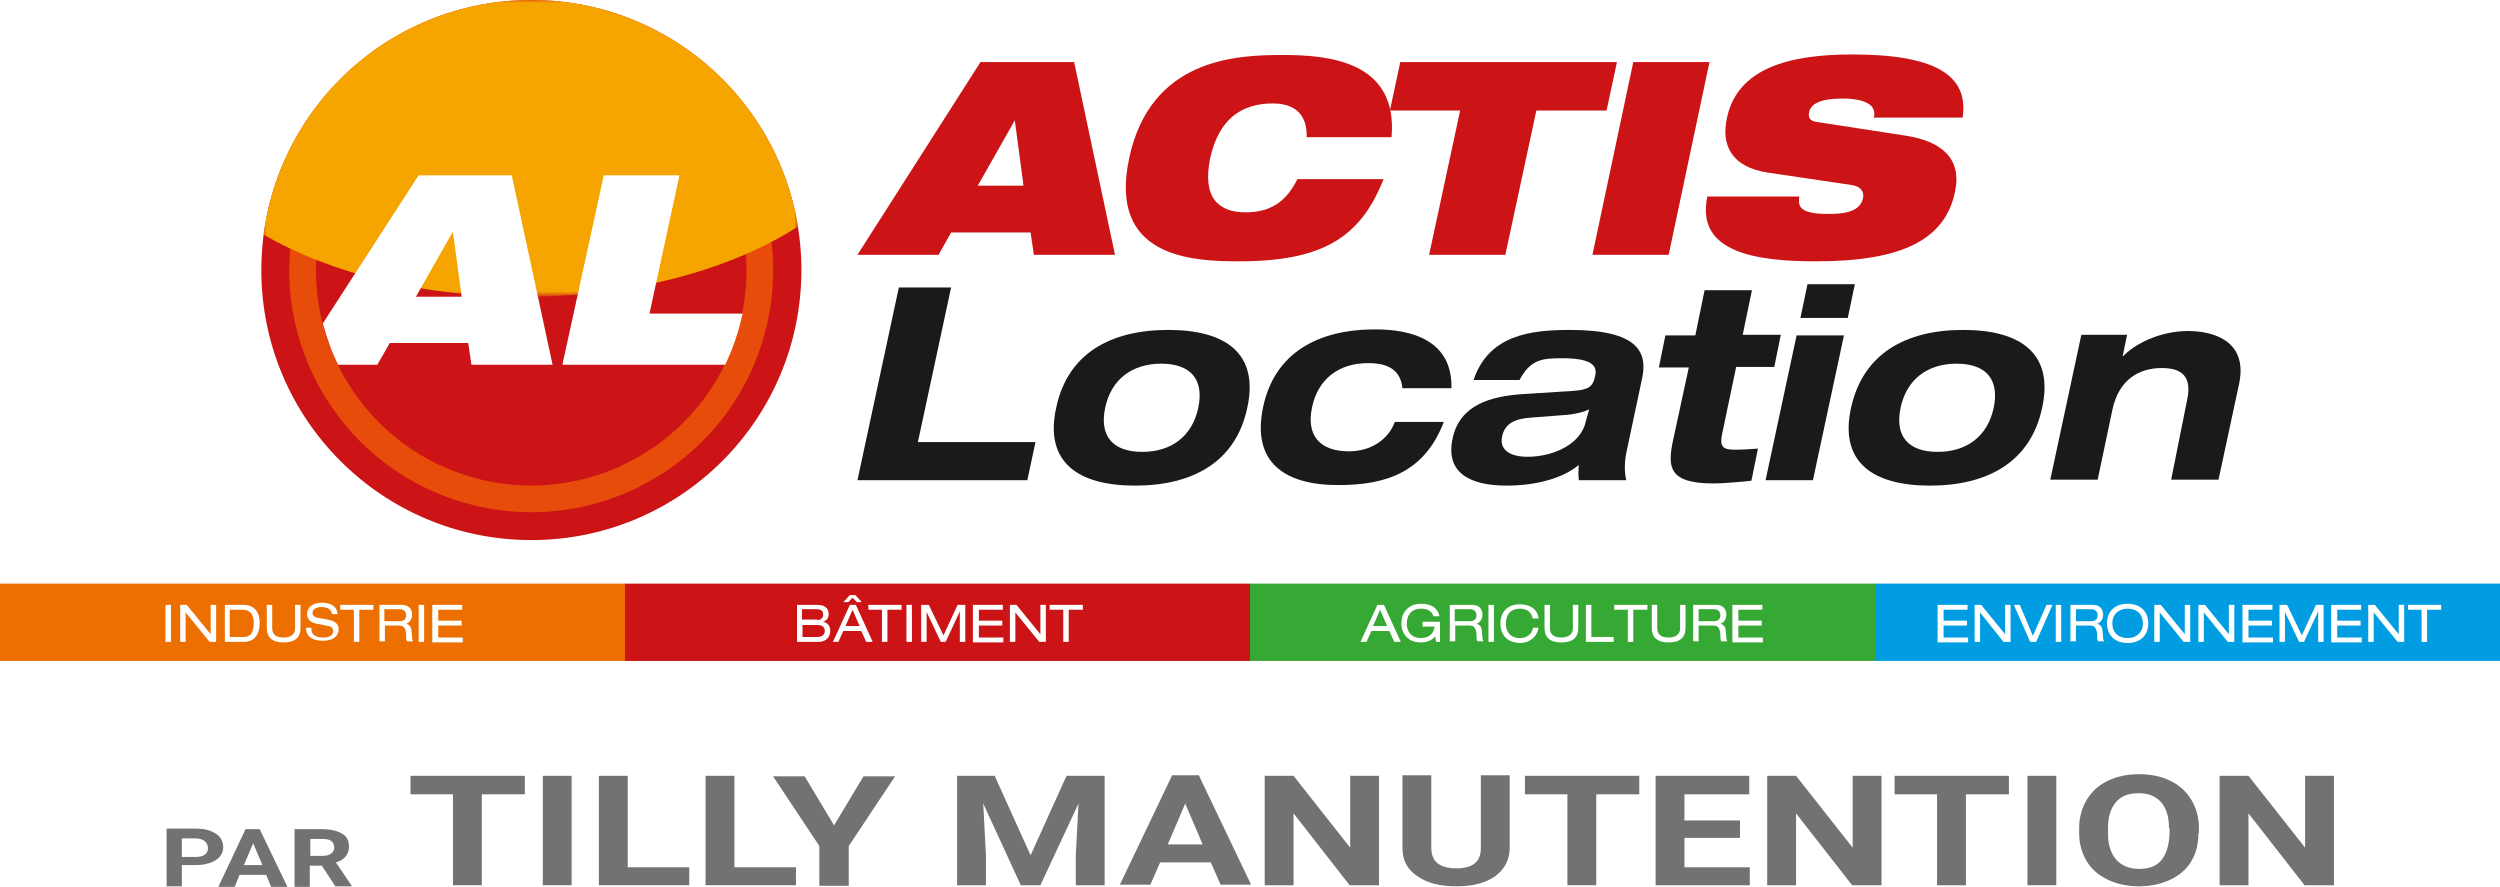
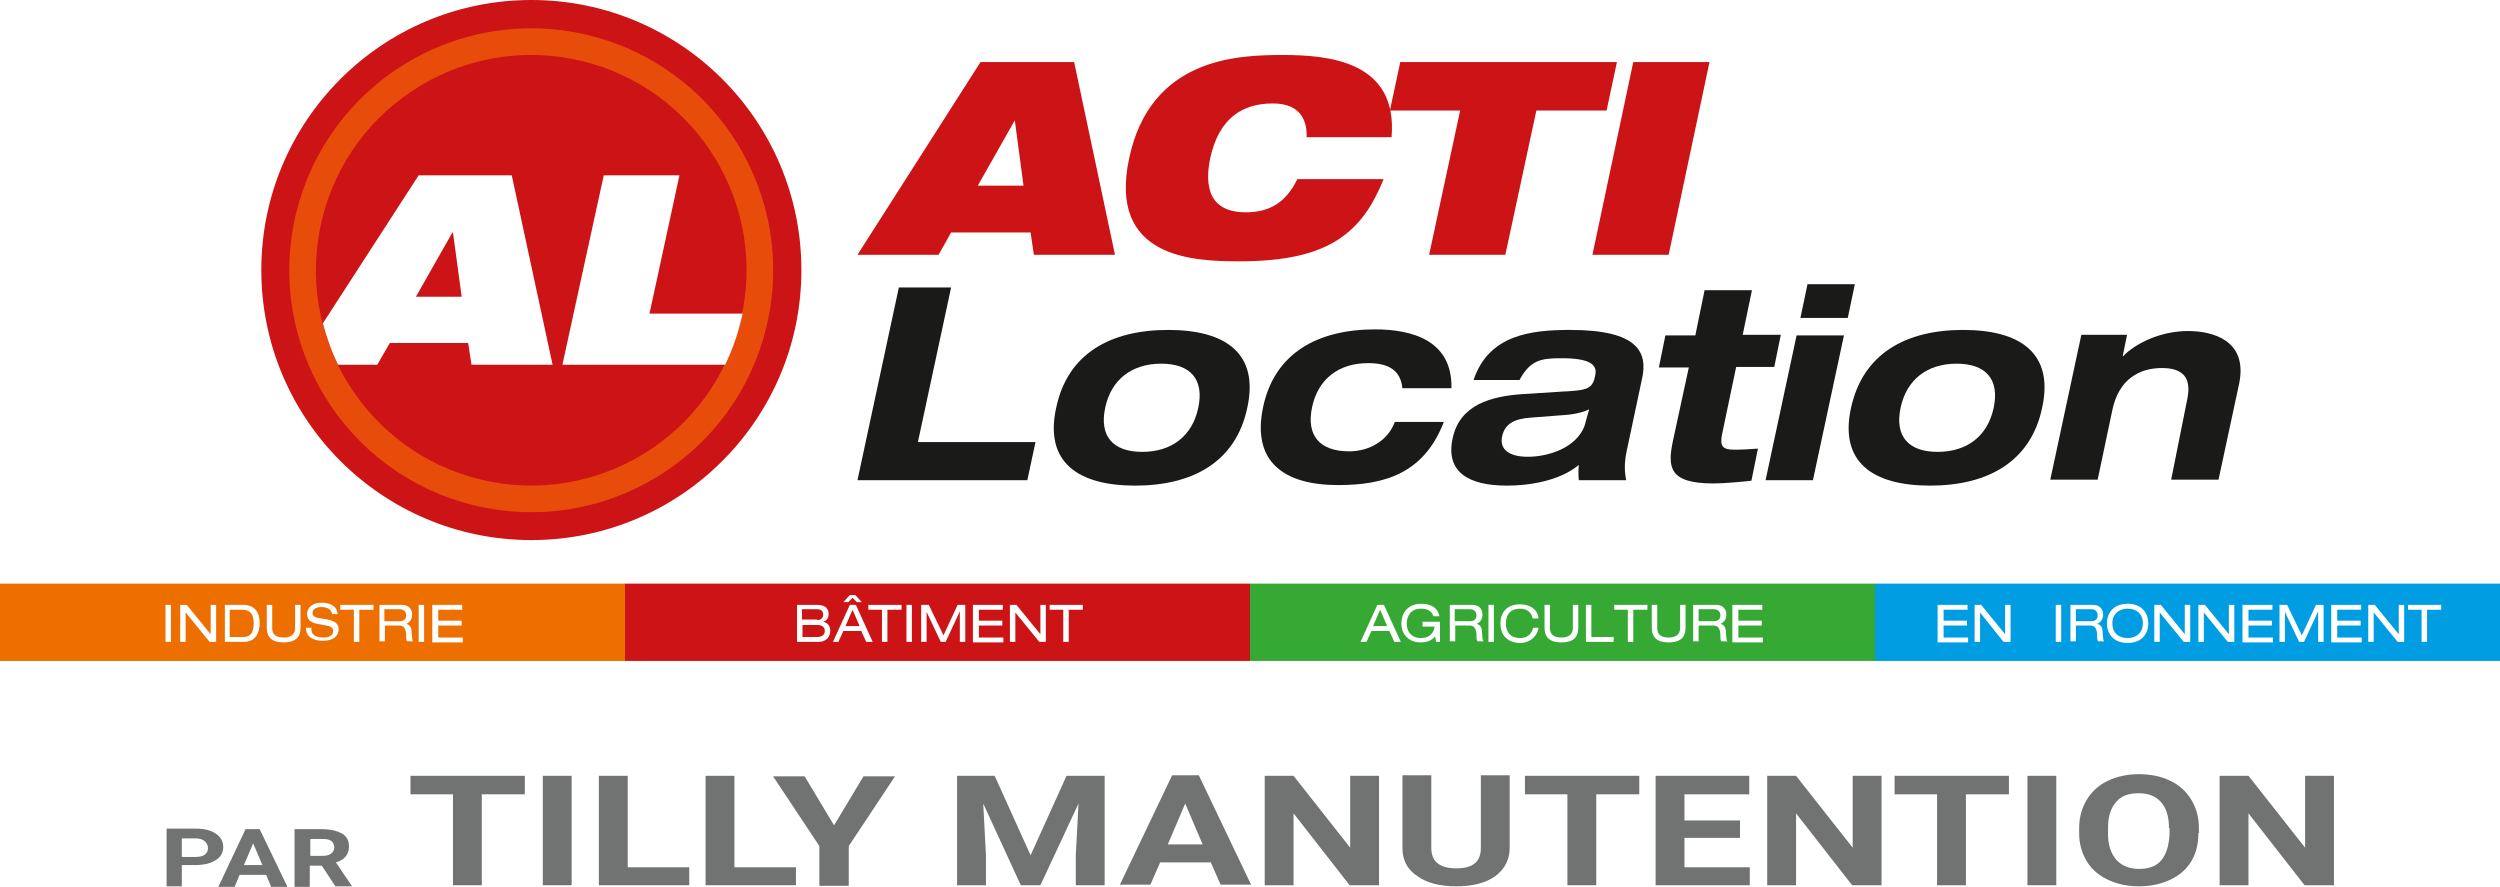
<svg xmlns="http://www.w3.org/2000/svg" version="1.1" x="0px" y="0px" viewBox="0 0 459.2 162.9" style="enable-background:new 0 0 459.2 162.9;" xml:space="preserve">
  <style type="text/css">
	.st0{fill:#CC1316;}
	.st1{fill:#1A1A18;}
	.st2{fill:none;stroke:#E74C0A;stroke-width:4.9;}
	.st3{filter:url(#Adobe_OpacityMaskFilter);}
	.st4{fill:url(#SVGID_00000032644686726578027060000000121249134178240443_);}
	.st5{mask:url(#SVGID_1_);}
	.st6{fill:#F6A500;}
	.st7{fill:#FFFFFF;}
	.st8{fill:#717373;}
	.st9{fill:#EC6F00;}
	.st10{fill:#36A834;}
	.st11{fill:#009DE2;}
</style>
  <g id="Calque_1">
    <g>
      <g>
        <path class="st0" d="M180.1,11.4h17.2l7.5,35.4h-14.9l-0.6-4.1h-14.6l-2.3,4.1h-14.9L180.1,11.4z M186.4,22.1L186.4,22.1l-6.8,12     h8.4L186.4,22.1z" />
        <path class="st0" d="M254.1,33c-1.9,4.7-4.3,8.4-8.3,11c-4,2.6-9.6,4-18.2,4c-8.5,0-24.1-0.6-20.2-18.9c3.9-18.4,19.7-19,28.2-19     c8.4,0,21.2,1.1,20,15.1H240c0.1-2.5-0.7-6.2-6.2-6.2c-5.7,0-9.9,2.8-11.5,10c-1.5,7.2,1.4,10,6.5,10c4.4,0,7.4-1.8,9.5-6.1     H254.1z" />
        <path class="st0" d="M268.2,20.3h-12.9l1.9-8.9H297l-1.9,8.9h-12.9l-5.7,26.5h-14L268.2,20.3z" />
        <path class="st0" d="M300,11.4h14l-7.5,35.4h-14L300,11.4z" />
-         <path class="st0" d="M324.7,31.7c-6.6-1-8.6-5-7.5-10c1.9-9.2,11.5-11.7,23-11.7c15.8,0,21.4,4.1,20.3,11.6h-16.3     c0.3-1.4-0.3-2.3-1.5-2.8c-1.1-0.5-2.6-0.7-4.2-0.7c-4.2,0-5.9,1-6.2,2.5c-0.2,1,0.1,1.6,1.4,1.8l16.2,2.5     c6.8,1,10.5,4.3,9.2,10.3C357.3,44,349.4,48,333.6,48c-10.8,0-22.2-1.5-20-11.9h16.9c-0.2,1.2,0,2,0.9,2.5     c0.9,0.5,2.4,0.7,4.6,0.7c4.4,0,5.8-1.2,6.2-2.9c0.2-1-0.2-2.1-2-2.4L324.7,31.7z" />
      </g>
      <g>
        <path class="st1" d="M165.1,52.8h9.6l-6.1,28.4h21.6l-1.5,7h-31.2L165.1,52.8z" />
        <path class="st1" d="M214.6,60.6c10.5,0,16.7,4.3,14.5,14.3c-2.1,10-10.1,14.3-20.6,14.3s-16.7-4.3-14.5-14.3     C196.1,64.9,204,60.6,214.6,60.6z M209.8,83c5.4,0,9.2-2.9,10.3-8.1c1.1-5.2-1.4-8.1-6.8-8.1c-5.4,0-9.2,2.9-10.3,8.1     C201.9,80.1,204.4,83,209.8,83z" />
        <path class="st1" d="M257.6,71.4c-0.3-3.5-2.7-4.7-6.3-4.7c-5.4,0-9.2,2.9-10.3,8.1c-1.1,5.2,1.4,8.1,6.8,8.1     c3.9,0,7.2-2.1,8.4-5.4h9c-3.6,9.4-10.8,11.6-19.4,11.6c-10,0-15.9-4.3-13.8-14.3c2.1-10,10.1-14.3,20.6-14.3     c6.7,0,14.2,2,14,10.8H257.6z" />
        <path class="st1" d="M270.7,69.7c2.8-8.2,10.5-9.1,17.7-9.1c12.5,0,14.3,4.1,13.2,9l-2.8,13.2c-0.5,2.3-0.4,4-0.1,5.4h-8.7     c-0.1-0.9-0.1-1.9,0-2.8c-3.6,3-9.3,3.8-13.2,3.8c-6.9,0-11.3-2.4-10-8.6c1.3-6.4,7.3-7.8,12.7-8.2l9.4-0.6     c2.7-0.2,3.7-0.6,4.1-2.8c0.5-2.1-1.1-3.2-6.2-3.2c-3.7,0-5.7,0.3-7.7,4H270.7z M291.9,75.2c-1.8,0.8-3.6,1-5.4,1.1l-5.2,0.4     c-3.1,0.2-4.9,1.1-5.4,3.5c-0.5,2.4,1.4,3.7,4.7,3.7c4.4,0,9.8-2.1,10.7-6.6L291.9,75.2z" />
        <path class="st1" d="M313.1,53.3h8.7l-1.7,8.2h7l-1.2,5.9h-7l-2.6,12.4c-0.4,2.1,0,2.8,2.3,2.8c1.5,0,2.9-0.1,4.3-0.2l-1.2,5.9     c-1.7,0.2-5.1,0.5-7,0.5c-8.3,0-8.4-3.1-7.4-7.9l2.9-13.4h-5.5l1.2-5.9h5.5L313.1,53.3z" />
        <path class="st1" d="M330,61.6h8.7l-5.7,26.6h-8.7L330,61.6z M332,52.2h8.7l-1.3,6.2h-8.7L332,52.2z" />
        <path class="st1" d="M360.6,60.6c10.5,0,16.7,4.3,14.5,14.3c-2.1,10-10.1,14.3-20.6,14.3s-16.7-4.3-14.5-14.3     C342.2,64.9,350.1,60.6,360.6,60.6z M355.9,83c5.4,0,9.2-2.9,10.3-8.1c1.1-5.2-1.4-8.1-6.8-8.1c-5.4,0-9.2,2.9-10.3,8.1     C348,80.1,350.5,83,355.9,83z" />
        <path class="st1" d="M401.8,73.1c0.7-3.7-0.8-5.5-4.7-5.5c-4.1,0-7.9,2-9.1,7.7l-2.7,12.8h-8.7l5.7-26.6h8.4l-0.8,3.9h0.1     c2.1-2.2,6.7-4.6,11.9-4.6c4.5,0,11,1.7,9.4,9.6l-3.8,17.7h-8.7L401.8,73.1z" />
      </g>
      <g>
        <path class="st0" d="M97.6,99.2c27.4,0,49.6-22.2,49.6-49.6S125,0,97.6,0C70.2,0,48,22.2,48,49.6S70.2,99.2,97.6,99.2" />
        <ellipse transform="matrix(0.234 -0.972 0.972 0.234 26.528 132.901)" class="st2" cx="97.6" cy="49.6" rx="42" ry="42" />
        <g>
          <defs>
            <filter id="Adobe_OpacityMaskFilter" filterUnits="userSpaceOnUse" x="48.4" y="0" width="98.2" height="54.5">
              <feFlood style="flood-color:white;flood-opacity:1" result="back" />
              <feBlend in="SourceGraphic" in2="back" mode="normal" />
            </filter>
          </defs>
          <mask maskUnits="userSpaceOnUse" x="48.4" y="0" width="98.2" height="54.5" id="SVGID_1_">
            <g class="st3">
              <linearGradient id="SVGID_00000082358982466397337160000013962344106394085041_" gradientUnits="userSpaceOnUse" x1="-108.345" y1="507.421" x2="-107.345" y2="507.421" gradientTransform="matrix(88.255 -31.687 -31.687 -88.255 25689.838 41395.488)">
                <stop offset="0" style="stop-color:#FFFFFF" />
                <stop offset="1" style="stop-color:#000000" />
              </linearGradient>
-               <polygon style="fill:url(#SVGID_00000082358982466397337160000013962344106394085041_);" points="-0.1,-6.8 142.4,-58         187.4,67.6 44.9,118.7       " />
            </g>
          </mask>
          <g class="st5">
            <g>
              <path class="st6" d="M146.6,41.6c-0.2-1.3-0.4-2.5-0.8-3.8c-6.5-26.6-33.4-42.9-60-36.4c-20.5,5-34.8,22-37.4,41.7        c12.3,7.1,29.2,11.4,47.8,11.4C116.2,54.5,134.1,49.6,146.6,41.6" />
            </g>
          </g>
        </g>
        <path class="st7" d="M136.4,57.6h-17.1l5.5-25.4h-13.9L103.3,67h29.9C134.6,64.1,135.7,60.9,136.4,57.6 M84.8,54.5h-8.4l6.7-11.8     h0.1L84.8,54.5z M101.5,67L94,32.2H76.9L59.3,59.4c0.7,2.6,1.6,5.2,2.8,7.6h7.2l2.3-4H86l0.6,4H101.5z" />
      </g>
    </g>
    <g>
      <g>
        <path class="st8" d="M96.4,145.9h-7.9v16.7h-5.3v-16.7h-7.8v-3.4h21V145.9z" />
        <path class="st8" d="M105,162.6h-5.3v-20.1h5.3V162.6z" />
        <path class="st8" d="M115.3,159.3h11.3v3.3H110v-20.1h5.3V159.3z" />
        <path class="st8" d="M134.9,159.3h11.3v3.3h-16.6v-20.1h5.3V159.3z" />
        <path class="st8" d="M153.2,151.6l5.4-9h5.8l-8.5,12.8v7.3h-5.4v-7.3l-8.5-12.8h5.8L153.2,151.6z" />
        <path class="st8" d="M182.7,142.5l6.6,14.6l6.6-14.6h7v20.1h-5.3v-5.5l0.5-9.5l-7,15h-3.6l-6.9-15l0.5,9.5v5.5h-5.3v-20.1H182.7z     " />
        <path class="st8" d="M222.4,158.4h-9.3l-1.8,4.1h-5.6l9.6-20.1h4.9l9.6,20.1h-5.6L222.4,158.4z M214.5,155.1h6.4l-3.2-7.5     L214.5,155.1z" />
        <path class="st8" d="M253.2,162.6h-5.3l-10.3-13.2v13.2h-5.3v-20.1h5.3l10.4,13.2v-13.2h5.3V162.6z" />
        <path class="st8" d="M277.3,142.5v13.2c0,2.2-0.9,3.9-2.6,5.2c-1.8,1.3-4.2,1.9-7.2,1.9c-3,0-5.4-0.6-7.2-1.9     c-1.8-1.2-2.7-2.9-2.7-5.1v-13.4h5.3v13.3c0,1.3,0.4,2.3,1.2,2.9c0.8,0.6,1.9,0.9,3.4,0.9c3,0,4.5-1.2,4.5-3.7v-13.4H277.3z" />
        <path class="st8" d="M301.1,145.9h-7.9v16.7h-5.3v-16.7h-7.8v-3.4h21V145.9z" />
        <path class="st8" d="M319.6,153.9h-10.2v5.4h12v3.3h-17.3v-20.1h17.2v3.4h-11.9v4.8h10.2V153.9z" />
        <path class="st8" d="M345.5,162.6h-5.3l-10.3-13.2v13.2h-5.3v-20.1h5.3l10.4,13.2v-13.2h5.3V162.6z" />
        <path class="st8" d="M369,145.9h-7.9v16.7h-5.3v-16.7H348v-3.4h21V145.9z" />
        <path class="st8" d="M377.7,162.6h-5.3v-20.1h5.3V162.6z" />
        <path class="st8" d="M403.8,153c0,2-0.4,3.7-1.3,5.2c-0.9,1.5-2.2,2.6-3.9,3.4c-1.7,0.8-3.6,1.2-5.7,1.2c-2.1,0-4-0.4-5.7-1.2     c-1.7-0.8-3-1.9-3.9-3.4c-0.9-1.5-1.4-3.2-1.4-5.1v-1c0-2,0.5-3.7,1.4-5.2c0.9-1.5,2.2-2.7,3.9-3.5s3.6-1.2,5.7-1.2     s4.1,0.4,5.7,1.2c1.7,0.8,3,2,3.9,3.5c0.9,1.5,1.4,3.2,1.4,5.2V153z M398.4,152.1c0-2.1-0.5-3.7-1.5-4.8c-1-1.1-2.3-1.6-4.1-1.6     c-1.8,0-3.2,0.5-4.1,1.6c-1,1.1-1.5,2.7-1.5,4.8v1c0,2.1,0.5,3.6,1.5,4.8c1,1.1,2.4,1.7,4.2,1.7c1.8,0,3.2-0.5,4.1-1.6     s1.4-2.7,1.5-4.8V152.1z" />
        <path class="st8" d="M428.6,162.6h-5.3l-10.3-13.2v13.2h-5.3v-20.1h5.3l10.4,13.2v-13.2h5.3V162.6z" />
      </g>
      <g>
        <path class="st8" d="M33.4,159.1v3.7h-2.8v-10.6h5.3c1,0,1.9,0.1,2.7,0.4c0.8,0.3,1.4,0.7,1.8,1.2c0.4,0.5,0.6,1.1,0.6,1.8     c0,1-0.5,1.9-1.4,2.4c-0.9,0.6-2.2,0.9-3.8,0.9H33.4z M33.4,157.4h2.5c0.7,0,1.3-0.1,1.7-0.4c0.4-0.3,0.6-0.7,0.6-1.2     c0-0.5-0.2-0.9-0.6-1.3c-0.4-0.3-0.9-0.5-1.6-0.5h-2.6V157.4z" />
        <path class="st8" d="M48.9,160.7H44l-0.9,2.2h-3l5-10.6h2.6l5.1,10.6h-3L48.9,160.7z M44.8,158.9h3.4l-1.7-4L44.8,158.9z" />
        <path class="st8" d="M59.1,159h-2.2v3.9h-2.8v-10.6h5c1.6,0,2.8,0.3,3.7,0.8s1.3,1.3,1.3,2.4c0,0.7-0.2,1.3-0.6,1.8     c-0.4,0.5-1,0.9-1.8,1.1l2.9,4.3v0.1h-3L59.1,159z M56.9,157.2h2.3c0.7,0,1.2-0.1,1.6-0.4c0.4-0.3,0.6-0.7,0.6-1.1     c0-0.5-0.2-0.9-0.5-1.2c-0.4-0.3-0.9-0.4-1.7-0.4h-2.2V157.2z" />
      </g>
    </g>
  </g>
  <g id="Calque_2">
    <g>
      <g>
        <rect y="107.2" class="st9" width="114.8" height="14.2" />
        <rect x="114.8" y="107.2" class="st0" width="114.8" height="14.2" />
        <rect x="229.6" y="107.2" class="st10" width="114.8" height="14.2" />
        <rect x="344.4" y="107.2" class="st11" width="114.8" height="14.2" />
      </g>
      <g>
        <g>
          <path class="st7" d="M30.4,111.1h1v6.8h-1V111.1z" />
          <path class="st7" d="M34.1,112.5L34.1,112.5l0,5.4h-1v-6.8h1.2l4.4,5.4h0v-5.4h1v6.8h-1.2L34.1,112.5z" />
          <path class="st7" d="M41.3,111.1h3.4c2,0,3,1.3,3,3.3c0,1.9-0.8,3.5-2.9,3.5h-3.5V111.1z M44.7,117c1.7,0,1.9-1.4,1.9-2.6      c0-1.2-0.4-2.4-2.1-2.4h-2.3v5H44.7z" />
          <path class="st7" d="M49,111.1h1v4.3c0,1.2,0.8,1.7,2.1,1.7c1.2,0,2.1-0.5,2.1-1.7v-4.3h1v4.2c0,1.8-1,2.7-3.1,2.7      c-2.1,0-3.1-0.9-3.1-2.7V111.1z" />
          <path class="st7" d="M57.2,115.6c0,1.2,1.2,1.5,2.2,1.5c1.1,0,1.8-0.4,1.8-1.2c0-0.6-0.5-0.9-1.3-1l-1.5-0.3      c-0.8-0.1-2-0.5-2-1.8c0-1.2,1-2.1,2.7-2.1c1.4,0,2.8,0.5,2.9,2.1h-1c-0.1-0.5-0.4-1.3-2-1.3c-0.7,0-1.6,0.3-1.6,1.1      c0,0.4,0.3,0.8,1.1,0.9l1.7,0.3c0.5,0.1,2,0.4,2,1.7c0,1.7-1.5,2.2-2.9,2.2c-1.5,0-3.1-0.5-3.1-2.4H57.2z" />
          <path class="st7" d="M65.1,112h-2.6v-0.9h6.1v0.9h-2.6v5.9h-1V112z" />
          <path class="st7" d="M69.6,111.1h4.2c1.4,0,1.9,0.9,1.9,1.8c0,0.8-0.4,1.4-1.1,1.7v0c0.6,0.1,1,0.6,1,1.4      c0.1,1.3,0.1,1.6,0.3,1.8h-1.1c-0.2-0.2-0.2-0.5-0.2-1.3c-0.1-1.2-0.5-1.6-1.3-1.6h-2.6v2.9h-1V111.1z M73.4,114.1      c1,0,1.2-0.6,1.2-1.1c0-0.6-0.4-1.1-1.2-1.1h-2.8v2.2H73.4z" />
          <path class="st7" d="M76.9,111.1h1v6.8h-1V111.1z" />
          <path class="st7" d="M79.4,111.1h5.5v0.9h-4.4v2h4.3v0.9h-4.3v2.2H85v0.9h-5.6V111.1z" />
        </g>
        <g>
          <path class="st7" d="M146.3,111.1h3.8c1.4,0,2.1,0.6,2.1,1.7c0,0.8-0.4,1.2-1,1.4v0c0.8,0.2,1.3,0.7,1.3,1.7c0,1-0.7,2-2.1,2h-4      V111.1z M150.1,113.9c0.7,0,1.1-0.4,1.1-1c0-0.6-0.3-1-1.2-1h-2.7v1.9H150.1z M150.1,117c1.1,0,1.4-0.6,1.4-1.1      c0-0.5-0.3-1.1-1.3-1.1h-2.8v2.2H150.1z" />
          <path class="st7" d="M158.2,115.9h-3.3l-0.9,2H153l3.1-6.8h1.1l3.1,6.8h-1.2L158.2,115.9z M156.6,109.8l-0.8,0.8h-0.9l1.2-1.3h1      l1.2,1.3h-0.9L156.6,109.8z M156.6,112l-1.3,3h2.6L156.6,112z" />
          <path class="st7" d="M162.1,112h-2.6v-0.9h6.1v0.9h-2.6v5.9h-1V112z" />
          <path class="st7" d="M166.5,111.1h1v6.8h-1V111.1z" />
          <path class="st7" d="M175.9,111.1h1.4v6.8h-1v-5.6h0l-2.6,5.6h-0.9l-2.6-5.5h0v5.5h-1v-6.8h1.4l2.7,5.6L175.9,111.1z" />
          <path class="st7" d="M178.7,111.1h5.5v0.9h-4.4v2h4.3v0.9h-4.3v2.2h4.5v0.9h-5.6V111.1z" />
          <path class="st7" d="M186.5,112.5L186.5,112.5l0,5.4h-1v-6.8h1.2l4.4,5.4h0v-5.4h1v6.8h-1.2L186.5,112.5z" />
          <path class="st7" d="M195.4,112h-2.6v-0.9h6.1v0.9h-2.6v5.9h-1V112z" />
        </g>
        <g>
          <path class="st7" d="M255.2,115.9h-3.3l-0.9,2h-1.1l3.1-6.8h1.2l3.1,6.8h-1.2L255.2,115.9z M253.5,112l-1.3,3h2.6L253.5,112z" />
          <path class="st7" d="M261.4,114.2h3.1v3.7h-0.7l-0.2-1c-0.4,0.5-1.2,1.1-2.6,1.1c-2.7,0-3.6-2-3.6-3.4c0-2.6,1.8-3.7,3.6-3.7      c1.4,0,3,0.4,3.4,2.3h-1.1c-0.3-0.9-1-1.4-2.3-1.4c-1.8,0-2.6,1.3-2.6,2.7c0,1.9,1.2,2.7,2.6,2.7c1.5,0,2.4-0.9,2.5-2.1h-2.2      V114.2z" />
          <path class="st7" d="M266.2,111.1h4.2c1.4,0,1.9,0.9,1.9,1.8c0,0.8-0.4,1.4-1.1,1.7v0c0.6,0.1,1,0.6,1,1.4      c0.1,1.3,0.1,1.6,0.3,1.8h-1.1c-0.2-0.2-0.2-0.5-0.2-1.3c-0.1-1.2-0.5-1.6-1.3-1.6h-2.6v2.9h-1V111.1z M270,114.1      c1,0,1.2-0.6,1.2-1.1c0-0.6-0.4-1.1-1.2-1.1h-2.8v2.2H270z" />
          <path class="st7" d="M273.4,111.1h1v6.8h-1V111.1z" />
          <path class="st7" d="M281.5,113.5c-0.2-0.9-0.9-1.7-2.3-1.7c-1.6,0-2.6,0.9-2.6,2.8c0,1.3,0.7,2.6,2.6,2.6      c1.2,0,2.1-0.6,2.4-1.9h1c-0.2,1.5-1.5,2.8-3.4,2.8c-1.7,0-3.6-0.9-3.6-3.6c0-2,1.2-3.5,3.6-3.5c1.4,0,3.2,0.6,3.4,2.6H281.5z" />
          <path class="st7" d="M283.7,111.1h1v4.3c0,1.2,0.8,1.7,2.1,1.7c1.2,0,2.1-0.5,2.1-1.7v-4.3h1v4.2c0,1.8-1,2.7-3.1,2.7      c-2.1,0-3.1-0.9-3.1-2.7V111.1z" />
          <path class="st7" d="M291.3,111.1h1v5.9h4.1v0.9h-5.1V111.1z" />
          <path class="st7" d="M299.1,112h-2.6v-0.9h6.1v0.9h-2.6v5.9h-1V112z" />
          <path class="st7" d="M303.4,111.1h1v4.3c0,1.2,0.8,1.7,2.1,1.7c1.2,0,2.1-0.5,2.1-1.7v-4.3h1v4.2c0,1.8-1,2.7-3.1,2.7      c-2.1,0-3.1-0.9-3.1-2.7V111.1z" />
          <path class="st7" d="M311,111.1h4.2c1.4,0,1.9,0.9,1.9,1.8c0,0.8-0.4,1.4-1.1,1.7v0c0.6,0.1,1,0.6,1,1.4      c0.1,1.3,0.1,1.6,0.3,1.8h-1.1c-0.2-0.2-0.2-0.5-0.2-1.3c-0.1-1.2-0.5-1.6-1.3-1.6H312v2.9h-1V111.1z M314.8,114.1      c1,0,1.2-0.6,1.2-1.1c0-0.6-0.4-1.1-1.2-1.1H312v2.2H314.8z" />
          <path class="st7" d="M318.2,111.1h5.5v0.9h-4.4v2h4.3v0.9h-4.3v2.2h4.5v0.9h-5.6V111.1z" />
        </g>
        <g>
          <path class="st7" d="M355.9,111.1h5.5v0.9h-4.4v2h4.3v0.9h-4.3v2.2h4.5v0.9h-5.6V111.1z" />
          <path class="st7" d="M363.7,112.5L363.7,112.5l0,5.4h-1v-6.8h1.2l4.4,5.4h0v-5.4h1v6.8H368L363.7,112.5z" />
-           <path class="st7" d="M375.9,111.1h1.1l-3,6.8h-1.1l-3-6.8h1.1l2.4,5.7L375.9,111.1z" />
          <path class="st7" d="M377.6,111.1h1v6.8h-1V111.1z" />
          <path class="st7" d="M380.2,111.1h4.2c1.4,0,1.9,0.9,1.9,1.8c0,0.8-0.4,1.4-1.1,1.7v0c0.6,0.1,1,0.6,1,1.4      c0.1,1.3,0.1,1.6,0.3,1.8h-1.1c-0.2-0.2-0.2-0.5-0.2-1.3c-0.1-1.2-0.5-1.6-1.3-1.6h-2.6v2.9h-1V111.1z M384.1,114.1      c1,0,1.2-0.6,1.2-1.1c0-0.6-0.4-1.1-1.2-1.1h-2.8v2.2H384.1z" />
          <path class="st7" d="M390.8,110.9c2.7,0,3.8,1.8,3.8,3.6c0,1.7-1,3.6-3.8,3.6c-2.7,0-3.8-1.8-3.8-3.6      C387,112.7,388.1,110.9,390.8,110.9z M390.8,111.8c-1.5,0-2.8,0.9-2.8,2.7s1.2,2.7,2.8,2.7c1.5,0,2.8-0.9,2.8-2.7      S392.4,111.8,390.8,111.8z" />
          <path class="st7" d="M396.7,112.5L396.7,112.5l0,5.4h-1v-6.8h1.2l4.4,5.4h0v-5.4h1v6.8h-1.2L396.7,112.5z" />
          <path class="st7" d="M404.8,112.5L404.8,112.5l0,5.4h-1v-6.8h1.2l4.4,5.4h0v-5.4h1v6.8h-1.2L404.8,112.5z" />
          <path class="st7" d="M411.9,111.1h5.5v0.9h-4.4v2h4.3v0.9h-4.3v2.2h4.5v0.9h-5.6V111.1z" />
          <path class="st7" d="M425.4,111.1h1.4v6.8h-1v-5.6h0l-2.6,5.6h-0.9l-2.6-5.5h0v5.5h-1v-6.8h1.4l2.7,5.6L425.4,111.1z" />
          <path class="st7" d="M428.2,111.1h5.5v0.9h-4.4v2h4.3v0.9h-4.3v2.2h4.5v0.9h-5.6V111.1z" />
          <path class="st7" d="M436,112.5L436,112.5l0,5.4h-1v-6.8h1.2l4.4,5.4h0v-5.4h1v6.8h-1.2L436,112.5z" />
          <path class="st7" d="M444.9,112h-2.6v-0.9h6.1v0.9h-2.6v5.9h-1V112z" />
        </g>
      </g>
    </g>
  </g>
</svg>